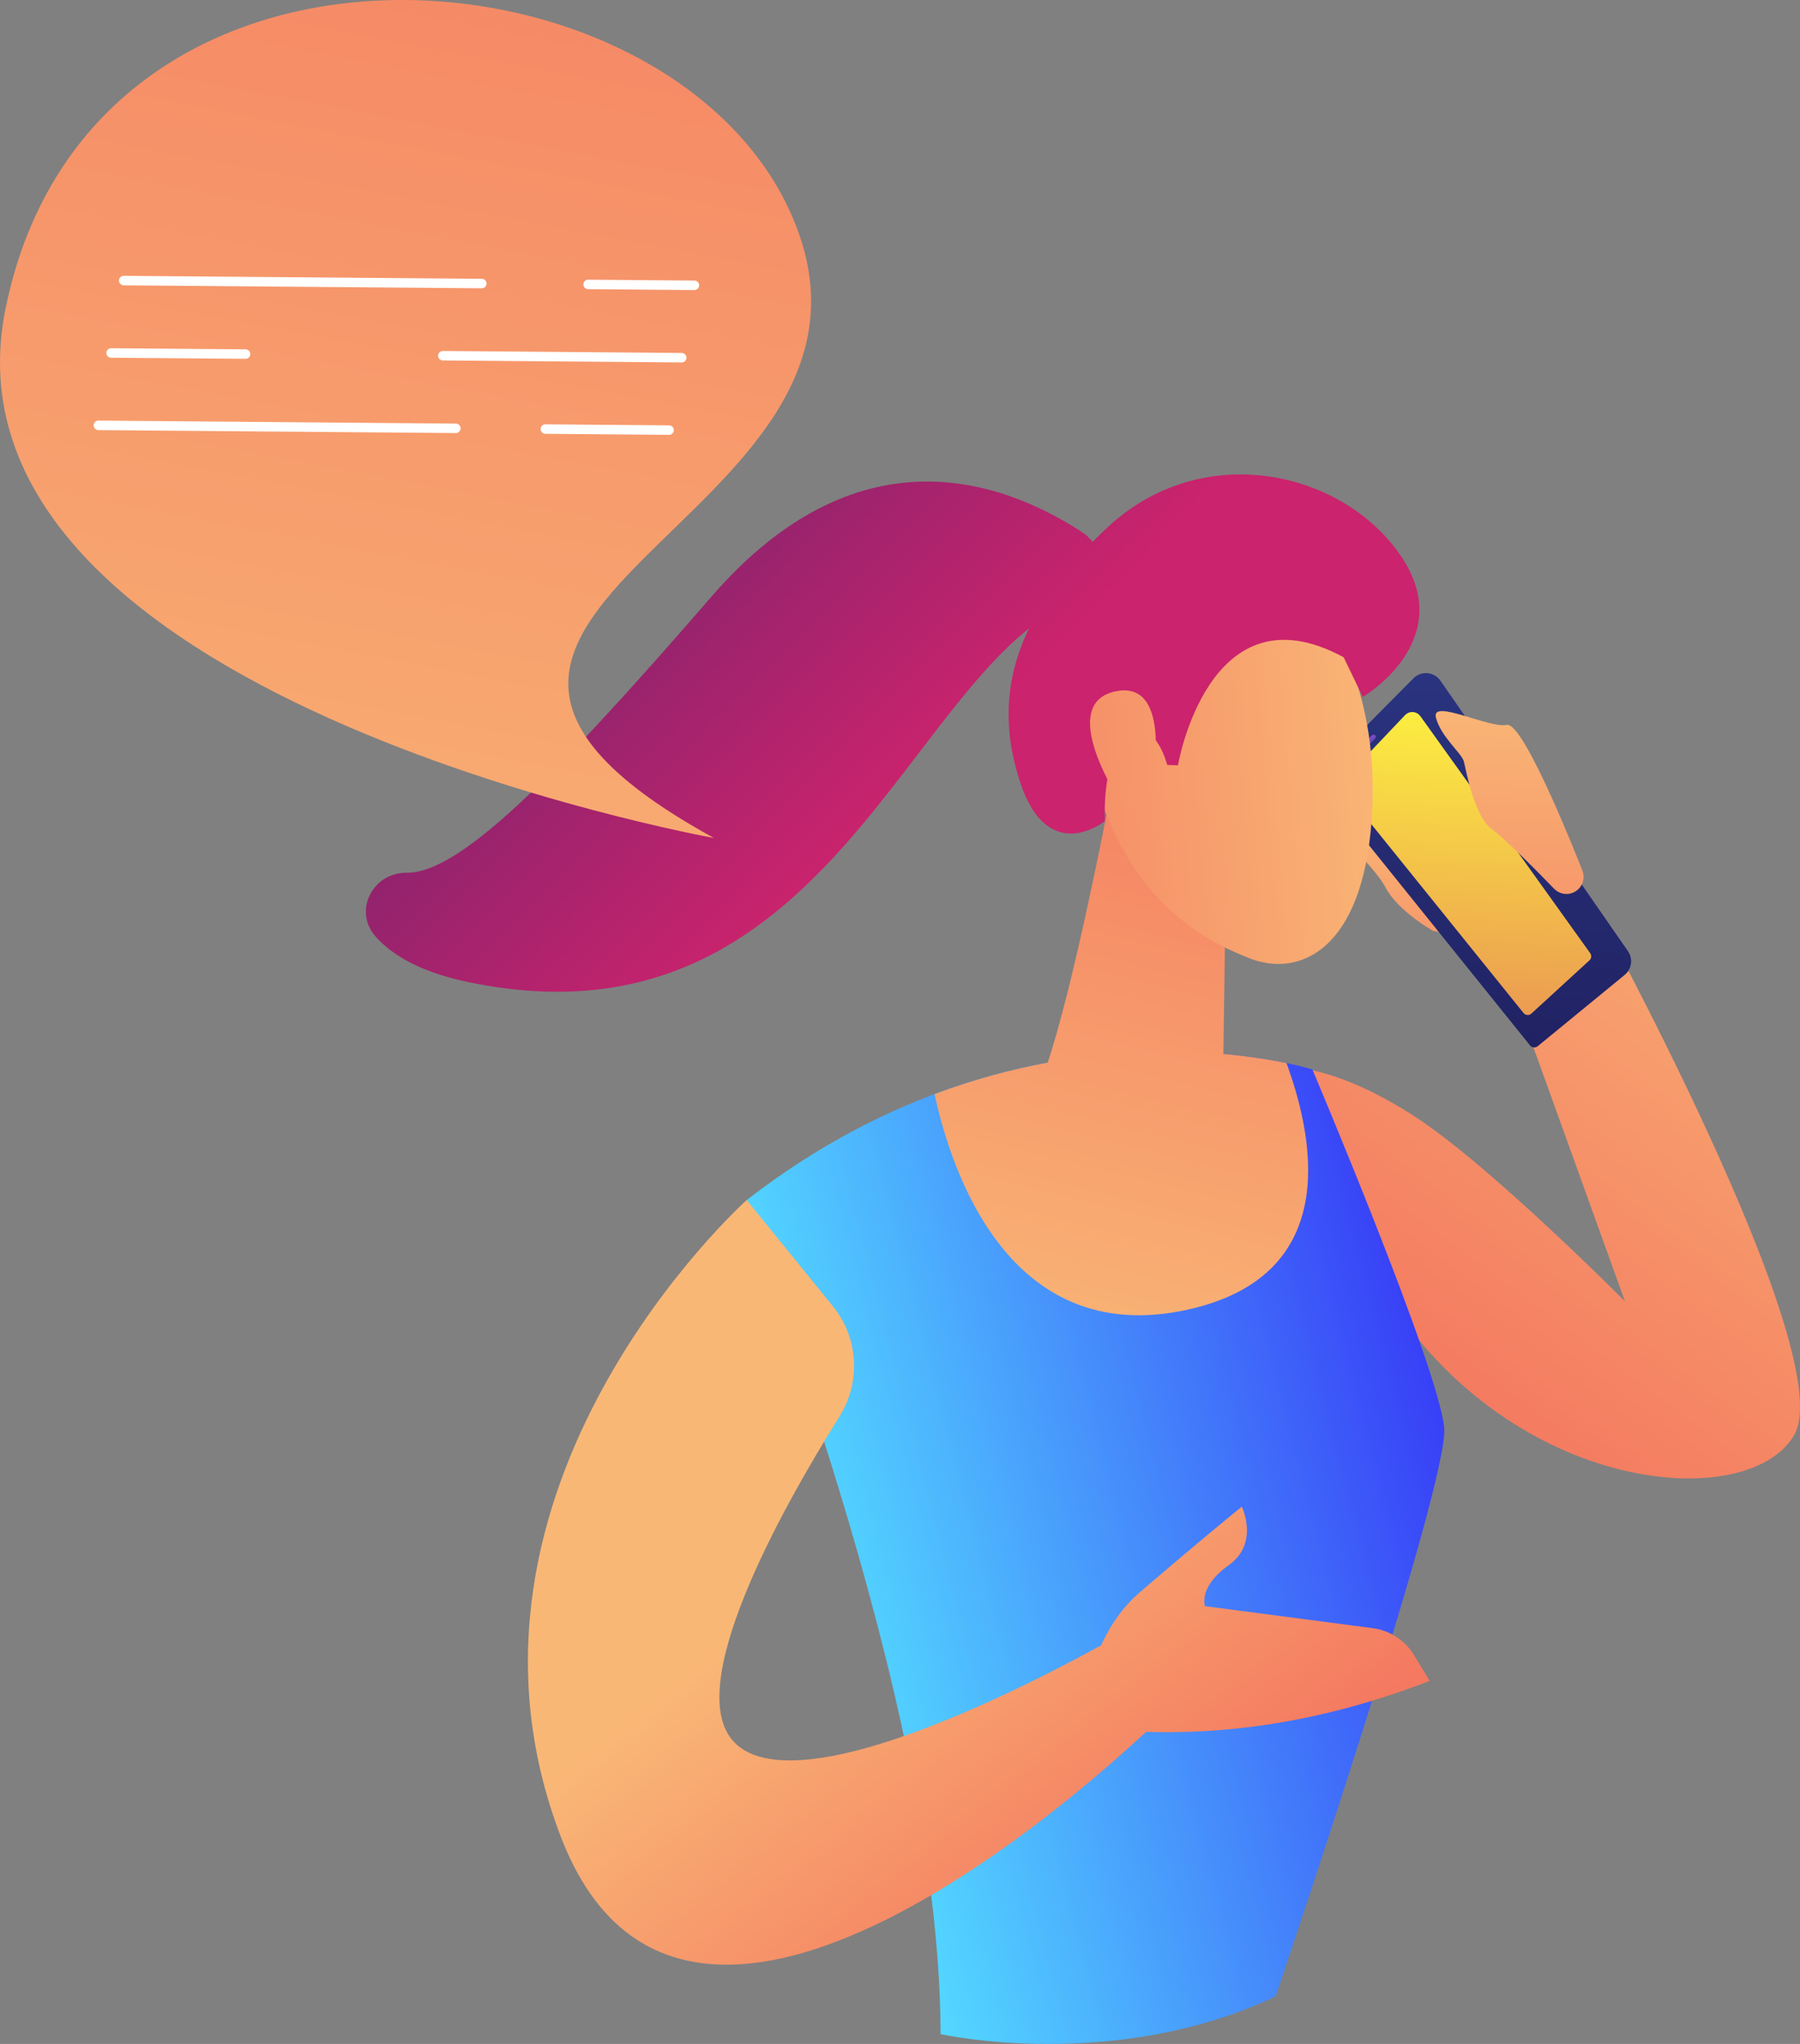
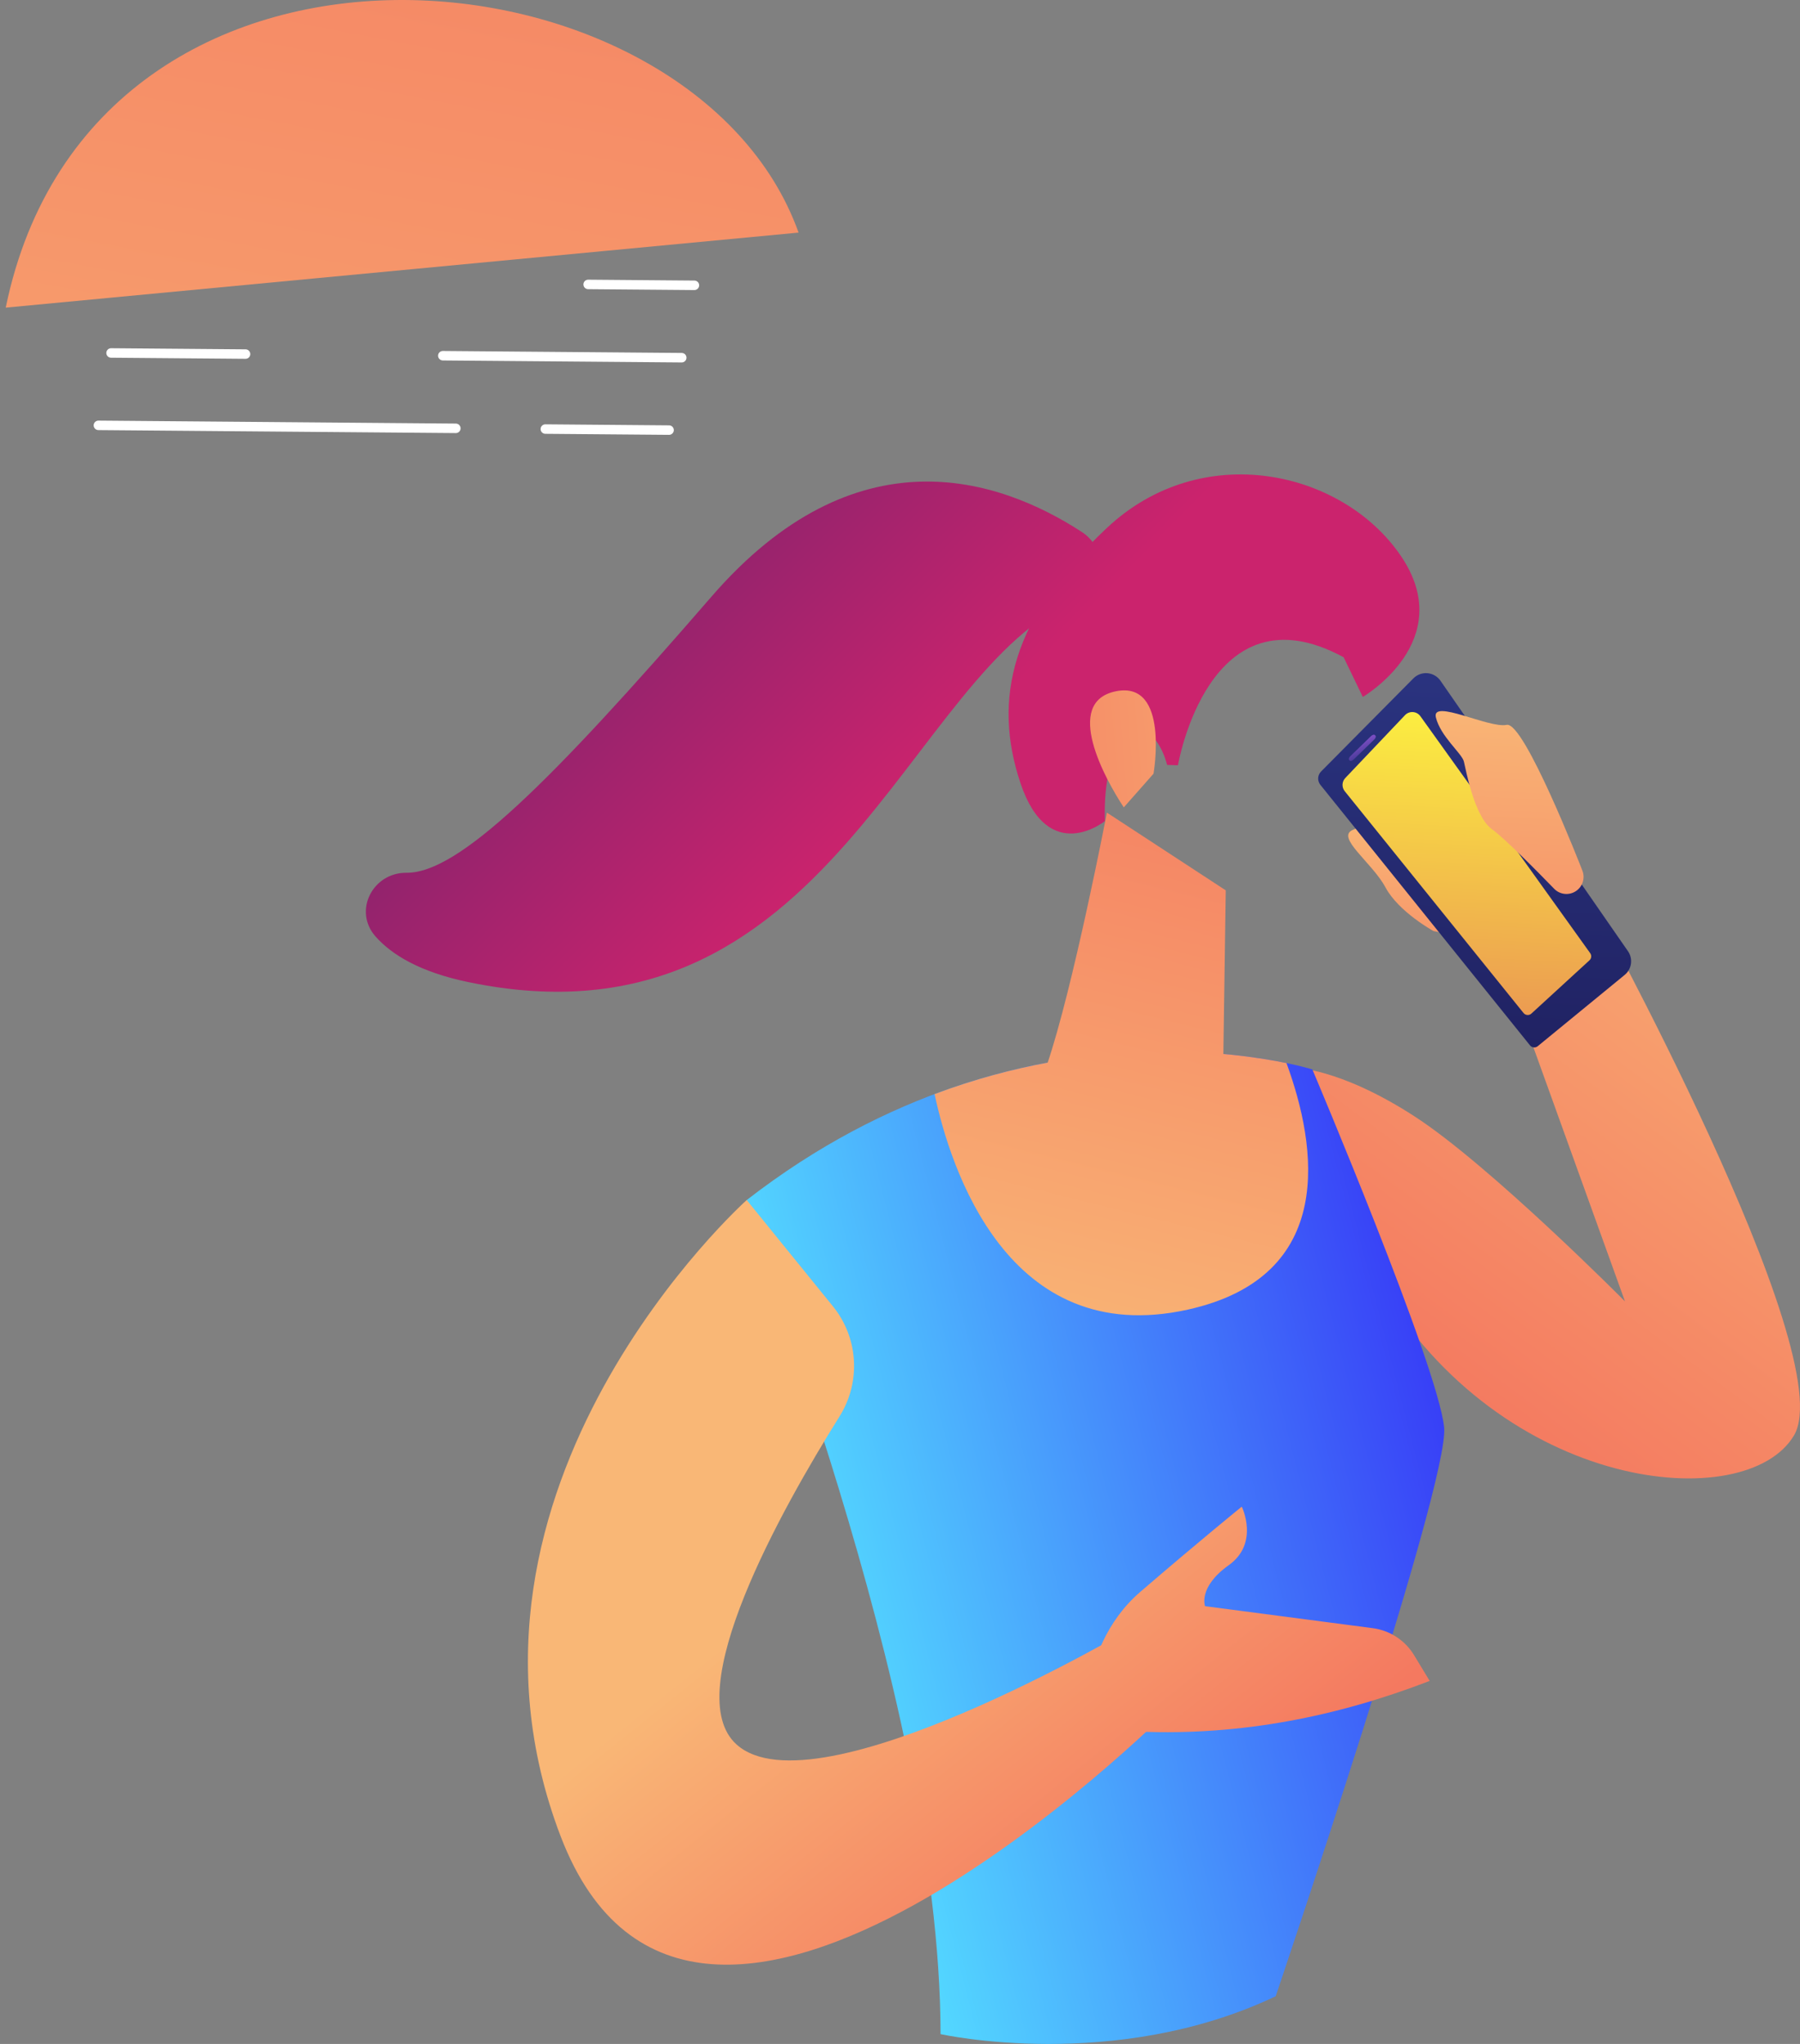
<svg xmlns="http://www.w3.org/2000/svg" xmlns:xlink="http://www.w3.org/1999/xlink" id="Layer_2" viewBox="0 0 421.643 478.808">
  <rect x="0" y="0" width="421.643" height="478.808" fill="#808080" stroke="none" />
  <defs>
    <linearGradient id="linear-gradient" x1="-1861.504" y1="-19.739" x2="-1993.513" y2="86.869" gradientTransform="translate(2245.146 -253.667) rotate(-14.436)" gradientUnits="userSpaceOnUse">
      <stop offset="0" stop-color="#f9b776" />
      <stop offset="1" stop-color="#f47960" />
    </linearGradient>
    <linearGradient id="linear-gradient-2" x1="-2142.98" y1="101.533" x2="-1993.025" y2="101.533" gradientTransform="translate(2245.146 -253.667) rotate(-14.436)" gradientUnits="userSpaceOnUse">
      <stop offset="0" stop-color="#53d8ff" />
      <stop offset="1" stop-color="#3840f7" />
    </linearGradient>
    <linearGradient id="linear-gradient-3" x1="-2077.019" y1="61.031" x2="-1997.731" y2="-86.217" xlink:href="#linear-gradient" />
    <linearGradient id="linear-gradient-4" x1="-2085.326" y1="63.232" x2="-2041.528" y2="160.394" xlink:href="#linear-gradient" />
    <linearGradient id="linear-gradient-5" x1="-2162.148" y1="97.864" x2="-2118.35" y2="195.027" xlink:href="#linear-gradient" />
    <linearGradient id="linear-gradient-6" x1="3662.821" y1="-387.865" x2="3630.773" y2="-342.65" gradientTransform="translate(-2552.783 2483.423) rotate(-32.438)" xlink:href="#linear-gradient" />
    <linearGradient id="linear-gradient-7" x1="3699.547" y1="-412.961" x2="3587.302" y2="-254.595" gradientTransform="translate(-2552.783 2483.423) rotate(-32.438)" gradientUnits="userSpaceOnUse">
      <stop offset="0" stop-color="#2b3582" />
      <stop offset="1" stop-color="#150e42" />
    </linearGradient>
    <linearGradient id="linear-gradient-8" x1="3691.82" y1="-405.189" x2="3601.398" y2="-277.613" gradientTransform="translate(-2552.783 2483.423) rotate(-32.438)" gradientUnits="userSpaceOnUse">
      <stop offset="0" stop-color="#fdf53f" />
      <stop offset="1" stop-color="#d93c65" />
    </linearGradient>
    <linearGradient id="linear-gradient-9" x1="3485.409" y1="2113.305" x2="3477.725" y2="2124.147" gradientTransform="translate(-2954.863 1803.221) rotate(-44.141) scale(1 .525)" gradientUnits="userSpaceOnUse">
      <stop offset="0" stop-color="#8d55d1" />
      <stop offset=".996" stop-color="#1c2873" />
    </linearGradient>
    <linearGradient id="linear-gradient-10" x1="3698.093" y1="-398.274" x2="3644.34" y2="-322.434" gradientTransform="translate(-2552.783 2483.423) rotate(-32.438)" xlink:href="#linear-gradient" />
    <linearGradient id="linear-gradient-11" x1="-2077.85" y1="60.583" x2="-1998.565" y2="-86.662" xlink:href="#linear-gradient" />
    <linearGradient id="linear-gradient-12" x1="-1144.125" y1="-3213.568" x2="-1050.943" y2="-3150.274" gradientTransform="translate(-2242.539 2424.221) rotate(-150.738) scale(1 -1)" xlink:href="#linear-gradient" />
    <linearGradient id="linear-gradient-13" x1="-2018.105" y1="-116.495" x2="-2102.68" y2="-258.461" gradientTransform="translate(2245.146 -253.667) rotate(-14.436)" gradientUnits="userSpaceOnUse">
      <stop offset="0" stop-color="#cb236d" />
      <stop offset="1" stop-color="#4c246d" />
    </linearGradient>
    <linearGradient id="linear-gradient-14" x1="-1138.54" y1="-3221.789" x2="-1045.359" y2="-3158.496" gradientTransform="translate(-2242.539 2424.221) rotate(-150.738) scale(1 -1)" xlink:href="#linear-gradient" />
    <linearGradient id="linear-gradient-15" x1="-2094.716" y1="-70.851" x2="-2179.289" y2="-212.813" xlink:href="#linear-gradient-13" />
    <linearGradient id="linear-gradient-16" x1="-2198.612" y1="260.253" x2="-2129.483" y2="-101.006" gradientTransform="translate(2258.759)" xlink:href="#linear-gradient" />
  </defs>
  <g id="Layer_1-2">
    <path d="M303.168,250.15s10.455-.081,28.085,11.302c17.63,11.382,49.392,43.402,49.392,43.402l-32.07-88.967,23.536-6.06s59.271,107.55,48.14,126.401c-11.132,18.851-68.219,13.665-97.32-35.764-15.181-36.249-19.762-50.314-19.762-50.314Z" style="fill:url(#linear-gradient);" />
    <path d="M174.914,281.118c-2.688,2.086,45.31,113.887,45.409,195.386,0,0,40.72,9.1,78.499-8.869,0,0,40.812-120.394,39.464-133.267-1.526-14.586-30.87-83.849-30.87-83.849,0,0-66.171-20.881-132.502,30.599Z" style="fill:url(#linear-gradient-2);" />
    <path d="M278.233,306.787c35.145-7.788,30.231-38.357,23.119-57.756-12.905-2.675-45.008-6.786-82.431,7.27,3.663,17.178,17.115,59.836,59.312,50.485Z" style="fill:url(#linear-gradient-3);" />
    <path d="M331.24,387.731c-2.1-3.471-5.666-5.799-9.69-6.327l-39.268-5.148s-1.712-4.426,5.545-9.601c7.258-5.175,3.051-13.712,3.051-13.712,0,0-9.713,7.854-23.775,19.965-8.042,6.926-11.141,16.297-12.325,23.055l12.262,9.688c23.628.942,46.144-3.512,67.852-11.888l-3.652-6.032Z" style="fill:url(#linear-gradient-4);" />
    <path d="M174.914,281.118s-74.896,67.007-43.61,148.98c31.286,81.973,142.23-29.24,142.23-29.24l-8.406-19.502s-74.102,43.859-92.587,27.305c-13.558-12.142,10.397-54.935,24.13-76.883,5.036-8.049,4.416-18.394-1.565-25.768l-20.192-24.892Z" style="fill:url(#linear-gradient-5);" />
    <path d="M335.804,218.108s-8.166-4.457-11.271-10.245c-3.105-5.787-11.71-11.717-7.662-13.446,4.047-1.729,4.493-2.7,9.704,3.301,5.211,6.001,29.711,24.782,9.229,20.39Z" style="fill:url(#linear-gradient-6);" />
    <path d="M337.425,159.467c-.701-1.011-1.816-1.658-3.041-1.766-1.226-.107-2.436.336-3.302,1.21l-21.63,21.821c-.84.847-.909,2.19-.162,3.12l49.119,61.048c.212.263.52.431.856.466.336.035.672-.066.933-.28l20.371-16.701c1.669-1.368,2.007-3.788.778-5.561l-43.922-63.355Z" style="fill:url(#linear-gradient-7);" />
    <path d="M332.723,167.777c-.407-.569-1.047-.925-1.744-.973s-1.38.217-1.861.724l-13.993,14.732c-.809.852-.863,2.171-.126,3.085l41.88,51.955c.22.273.542.442.891.468.349.026.693-.093.951-.329l13.606-12.48c.472-.433.547-1.15.173-1.671l-39.778-55.511Z" style="fill:url(#linear-gradient-8);" />
    <path d="M322.207,172.347c.167.172.037.569-.29.887l-4.83,4.688c-.327.318-.728.436-.895.264l-.162-.167c-.167-.172-.037-.569.29-.887l4.83-4.688c.328-.318.728-.436.895-.264l.162.167Z" style="fill:url(#linear-gradient-9);" />
    <path d="M352.938,169.804c-4.086.884-17.688-6.209-16.585-1.733,1.103,4.477,6.08,8.409,6.552,10.31.473,1.902,2.427,12.893,6.587,15.876,3.002,2.153,10.578,9.833,14.564,13.943,1.323,1.364,3.422,1.612,5.026.593,1.604-1.018,2.273-3.023,1.602-4.801-.269-.713-13.661-35.073-17.746-34.189Z" style="fill:url(#linear-gradient-10);" />
    <path d="M259.286,190.359s-7.891,41.026-14.03,59.048c-1.802,5.289.669,11.115,5.746,13.449,5.797,2.664,14.58,4.521,26.711,1.527,5.1-1.259,8.684-5.852,8.761-11.104l.652-44.711-27.839-18.208Z" style="fill:url(#linear-gradient-11);" />
-     <path d="M310.704,145.004s12.78,16.447,10.61,47.014c-2.17,30.567-16.928,36.974-28.463,32.526-11.536-4.448-27.373-13.628-35.508-38.716-8.135-25.089,36.293-61.395,53.361-40.824Z" style="fill:url(#linear-gradient-12);" />
    <path d="M275.932,179.274s7.198-42.467,38.81-25.306l4.492,9.297s22.506-13.172,8.857-33.125c-13.649-19.953-46.517-27.41-68.821-6.457-22.304,20.953-26.807,40.029-20.252,59.704,6.555,19.675,19.805,8.954,19.805,8.954,0,0-.903-15.474,5.478-19.907,6.38-4.434,9.1,6.755,9.1,6.755l2.531.086Z" style="fill:url(#linear-gradient-13);" />
    <path d="M270.205,181.245s3.828-21.808-8.758-19.321c-12.586,2.488-2.511,20.719,1.796,27.209l6.962-7.888Z" style="fill:url(#linear-gradient-14);" />
    <path d="M252.219,140.551c6.732-2.635,7.317-11.942,1.261-15.89-19.55-12.743-53.113-23.826-86.837,15.123-37.988,43.874-59.27,64.778-71.406,64.666-7.969-.073-12.554,8.971-7.264,14.932,3.911,4.407,10.577,8.346,21.616,10.657,85.152,17.828,103.145-74.031,142.63-89.489Z" style="fill:url(#linear-gradient-15);" />
-     <path d="M187.062,54.487C162.49-14.264,21.943-27.896,1.34,72.064c-18.769,91.062,165.871,124.233,165.871,124.233-96.216-52.91,44.424-73.059,19.851-141.811Z" style="fill:url(#linear-gradient-16);" />
-     <path d="M28.979,66.838l83.88.696c.614.005,1.115-.488,1.12-1.102.005-.614-.488-1.115-1.102-1.12l-83.88-.696c-.614-.005-1.116.488-1.121,1.102-.005.614.488,1.116,1.102,1.121Z" style="fill:#fff;" />
+     <path d="M187.062,54.487C162.49-14.264,21.943-27.896,1.34,72.064Z" style="fill:url(#linear-gradient-16);" />
    <path d="M137.765,67.741l24.888.207c.614.005,1.115-.488,1.121-1.102.005-.614-.488-1.116-1.102-1.121l-24.888-.206c-.614-.005-1.116.488-1.121,1.102-.005.614.488,1.116,1.102,1.121Z" style="fill:#fff;" />
    <path d="M26.012,83.796l31.496.261c.614.005,1.115-.488,1.121-1.102.005-.614-.488-1.115-1.102-1.12l-31.496-.261c-.614-.005-1.116.488-1.121,1.102-.005.614.488,1.115,1.102,1.121Z" style="fill:#fff;" />
    <path d="M103.723,84.44l55.964.464c.614.005,1.115-.488,1.12-1.102.005-.614-.488-1.115-1.102-1.121l-55.963-.464c-.614-.005-1.116.488-1.12,1.102-.005.614.488,1.115,1.102,1.121Z" style="fill:#fff;" />
    <path d="M23.046,100.754l83.724.695c.614.005,1.116-.488,1.12-1.102.005-.614-.488-1.116-1.102-1.121l-83.724-.695c-.614-.005-1.115.488-1.121,1.102-.005.614.488,1.115,1.102,1.121Z" style="fill:#fff;" />
    <path d="M127.735,101.623l28.985.241c.614.005,1.116-.488,1.121-1.102.005-.614-.488-1.115-1.102-1.121l-28.985-.241c-.614-.005-1.115.488-1.12,1.102-.005.614.488,1.116,1.102,1.121Z" style="fill:#fff;" />
  </g>
</svg>